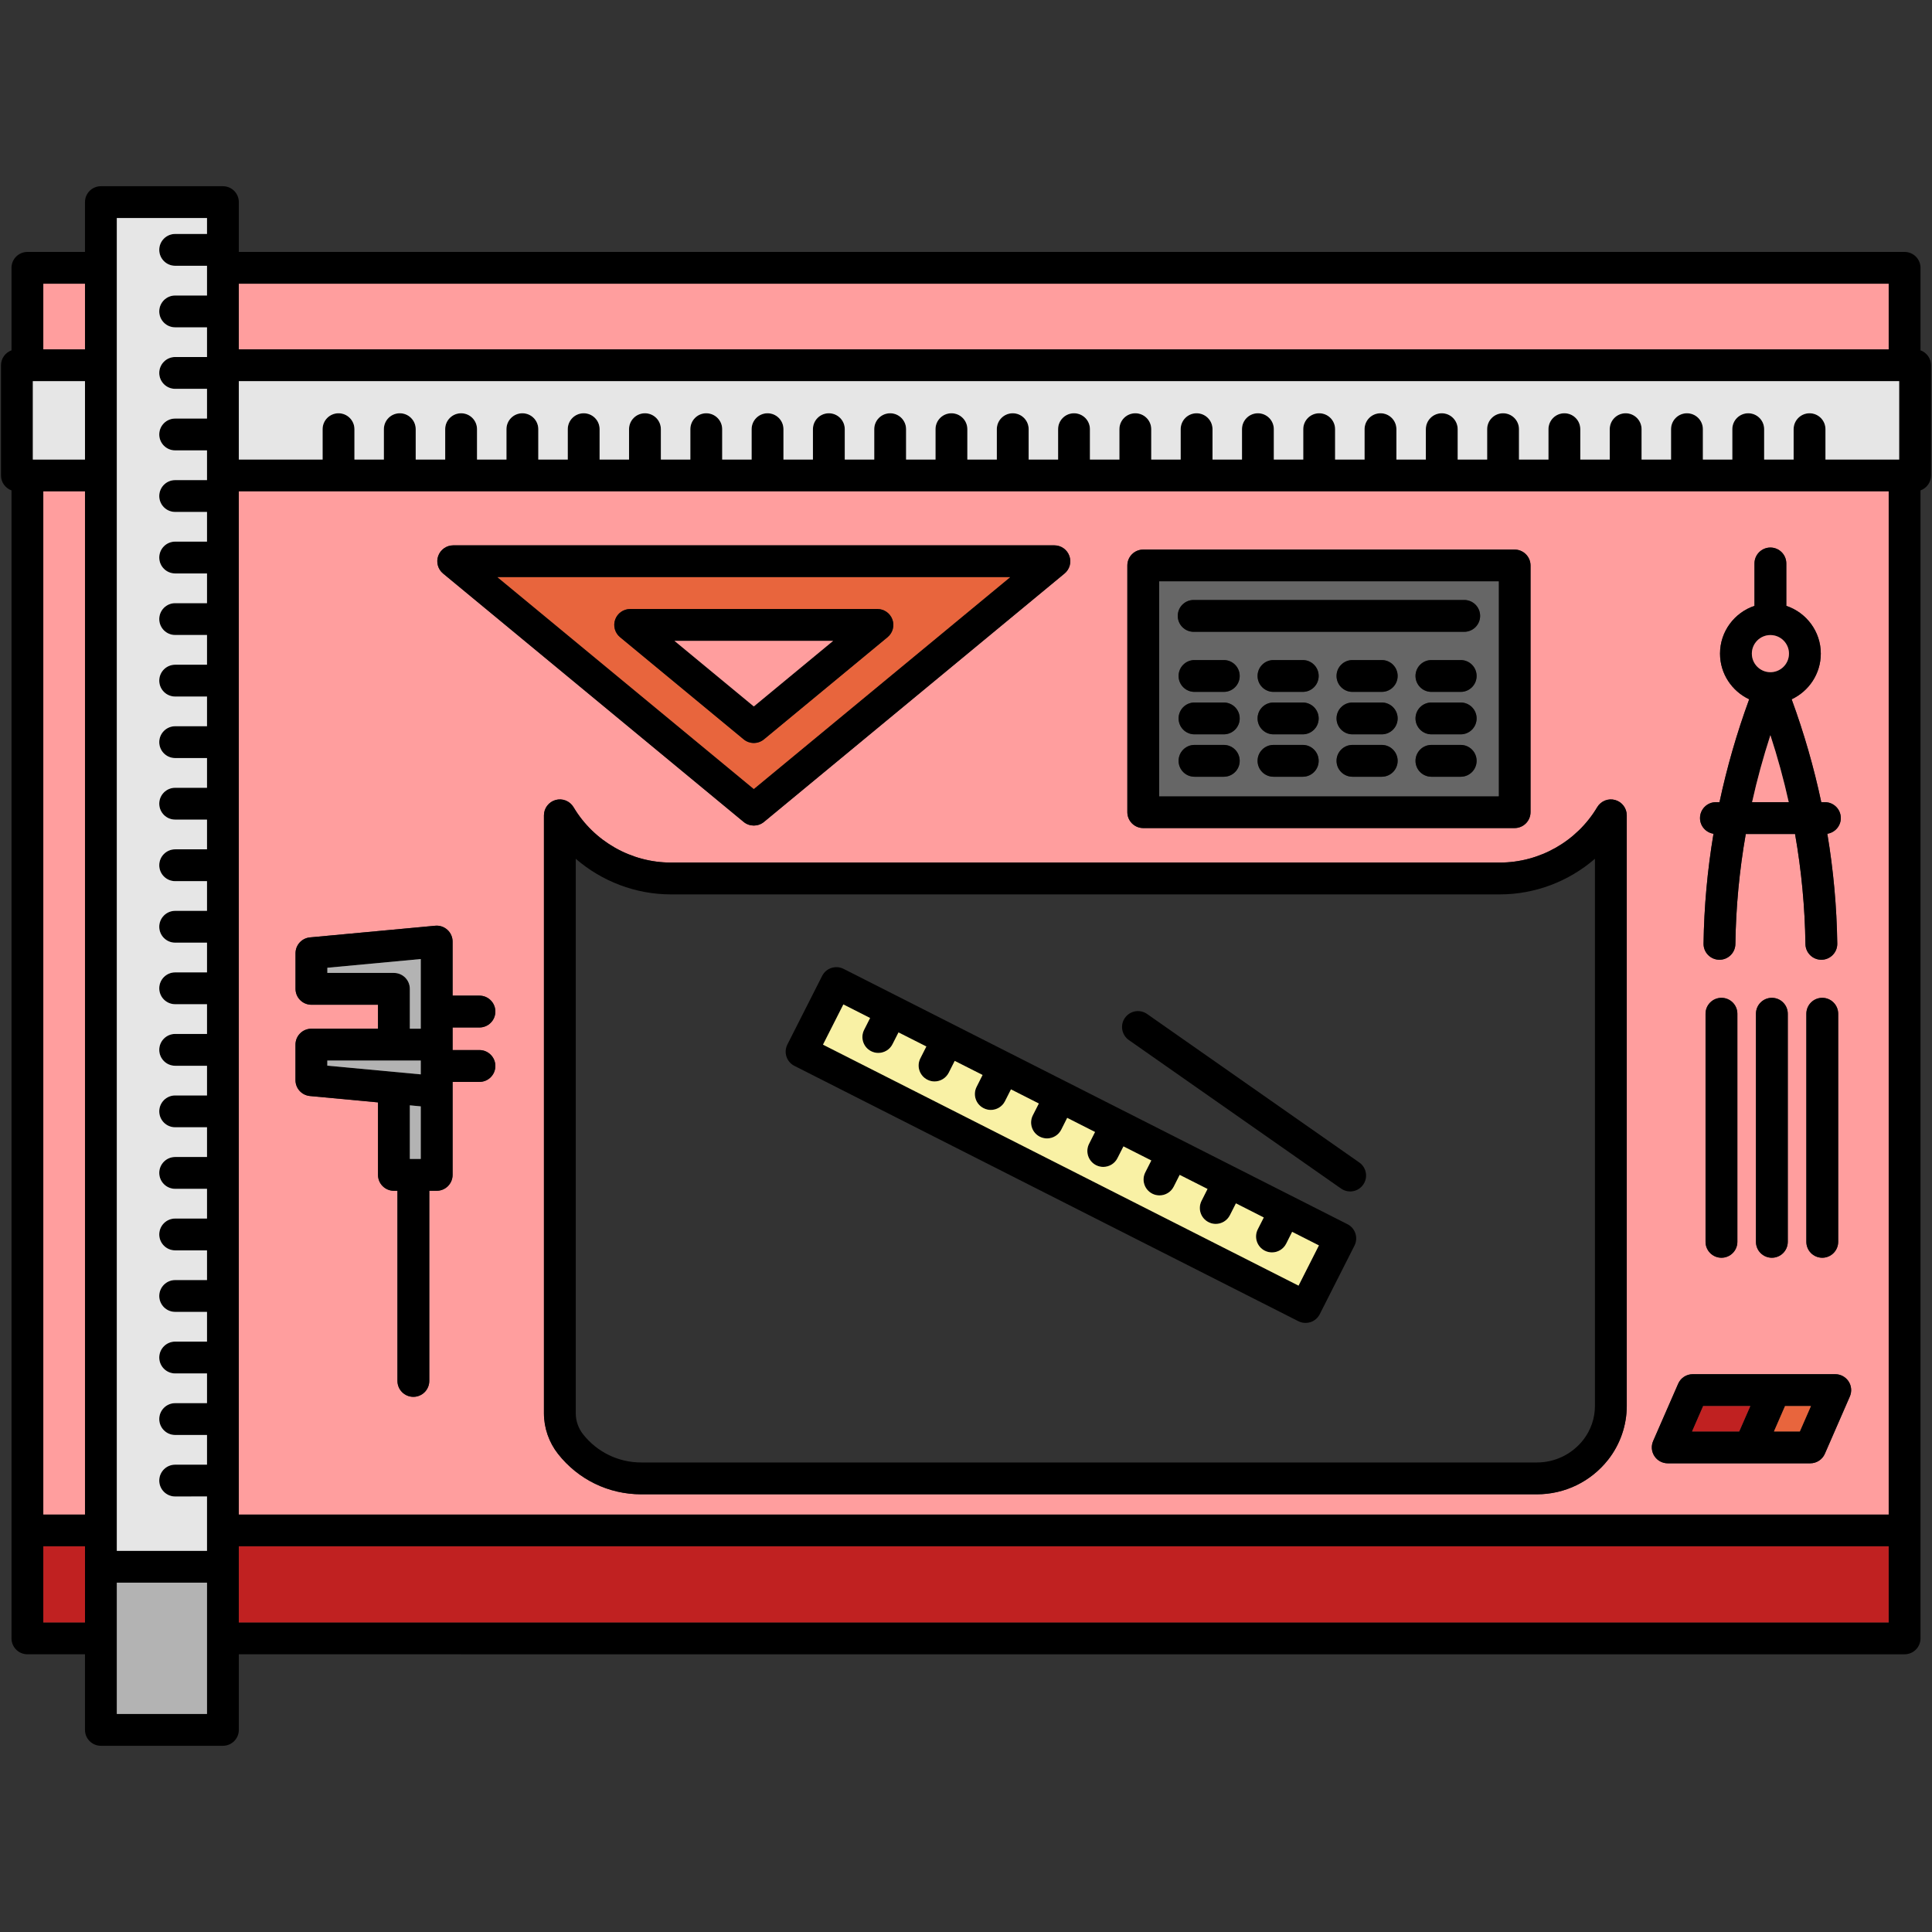
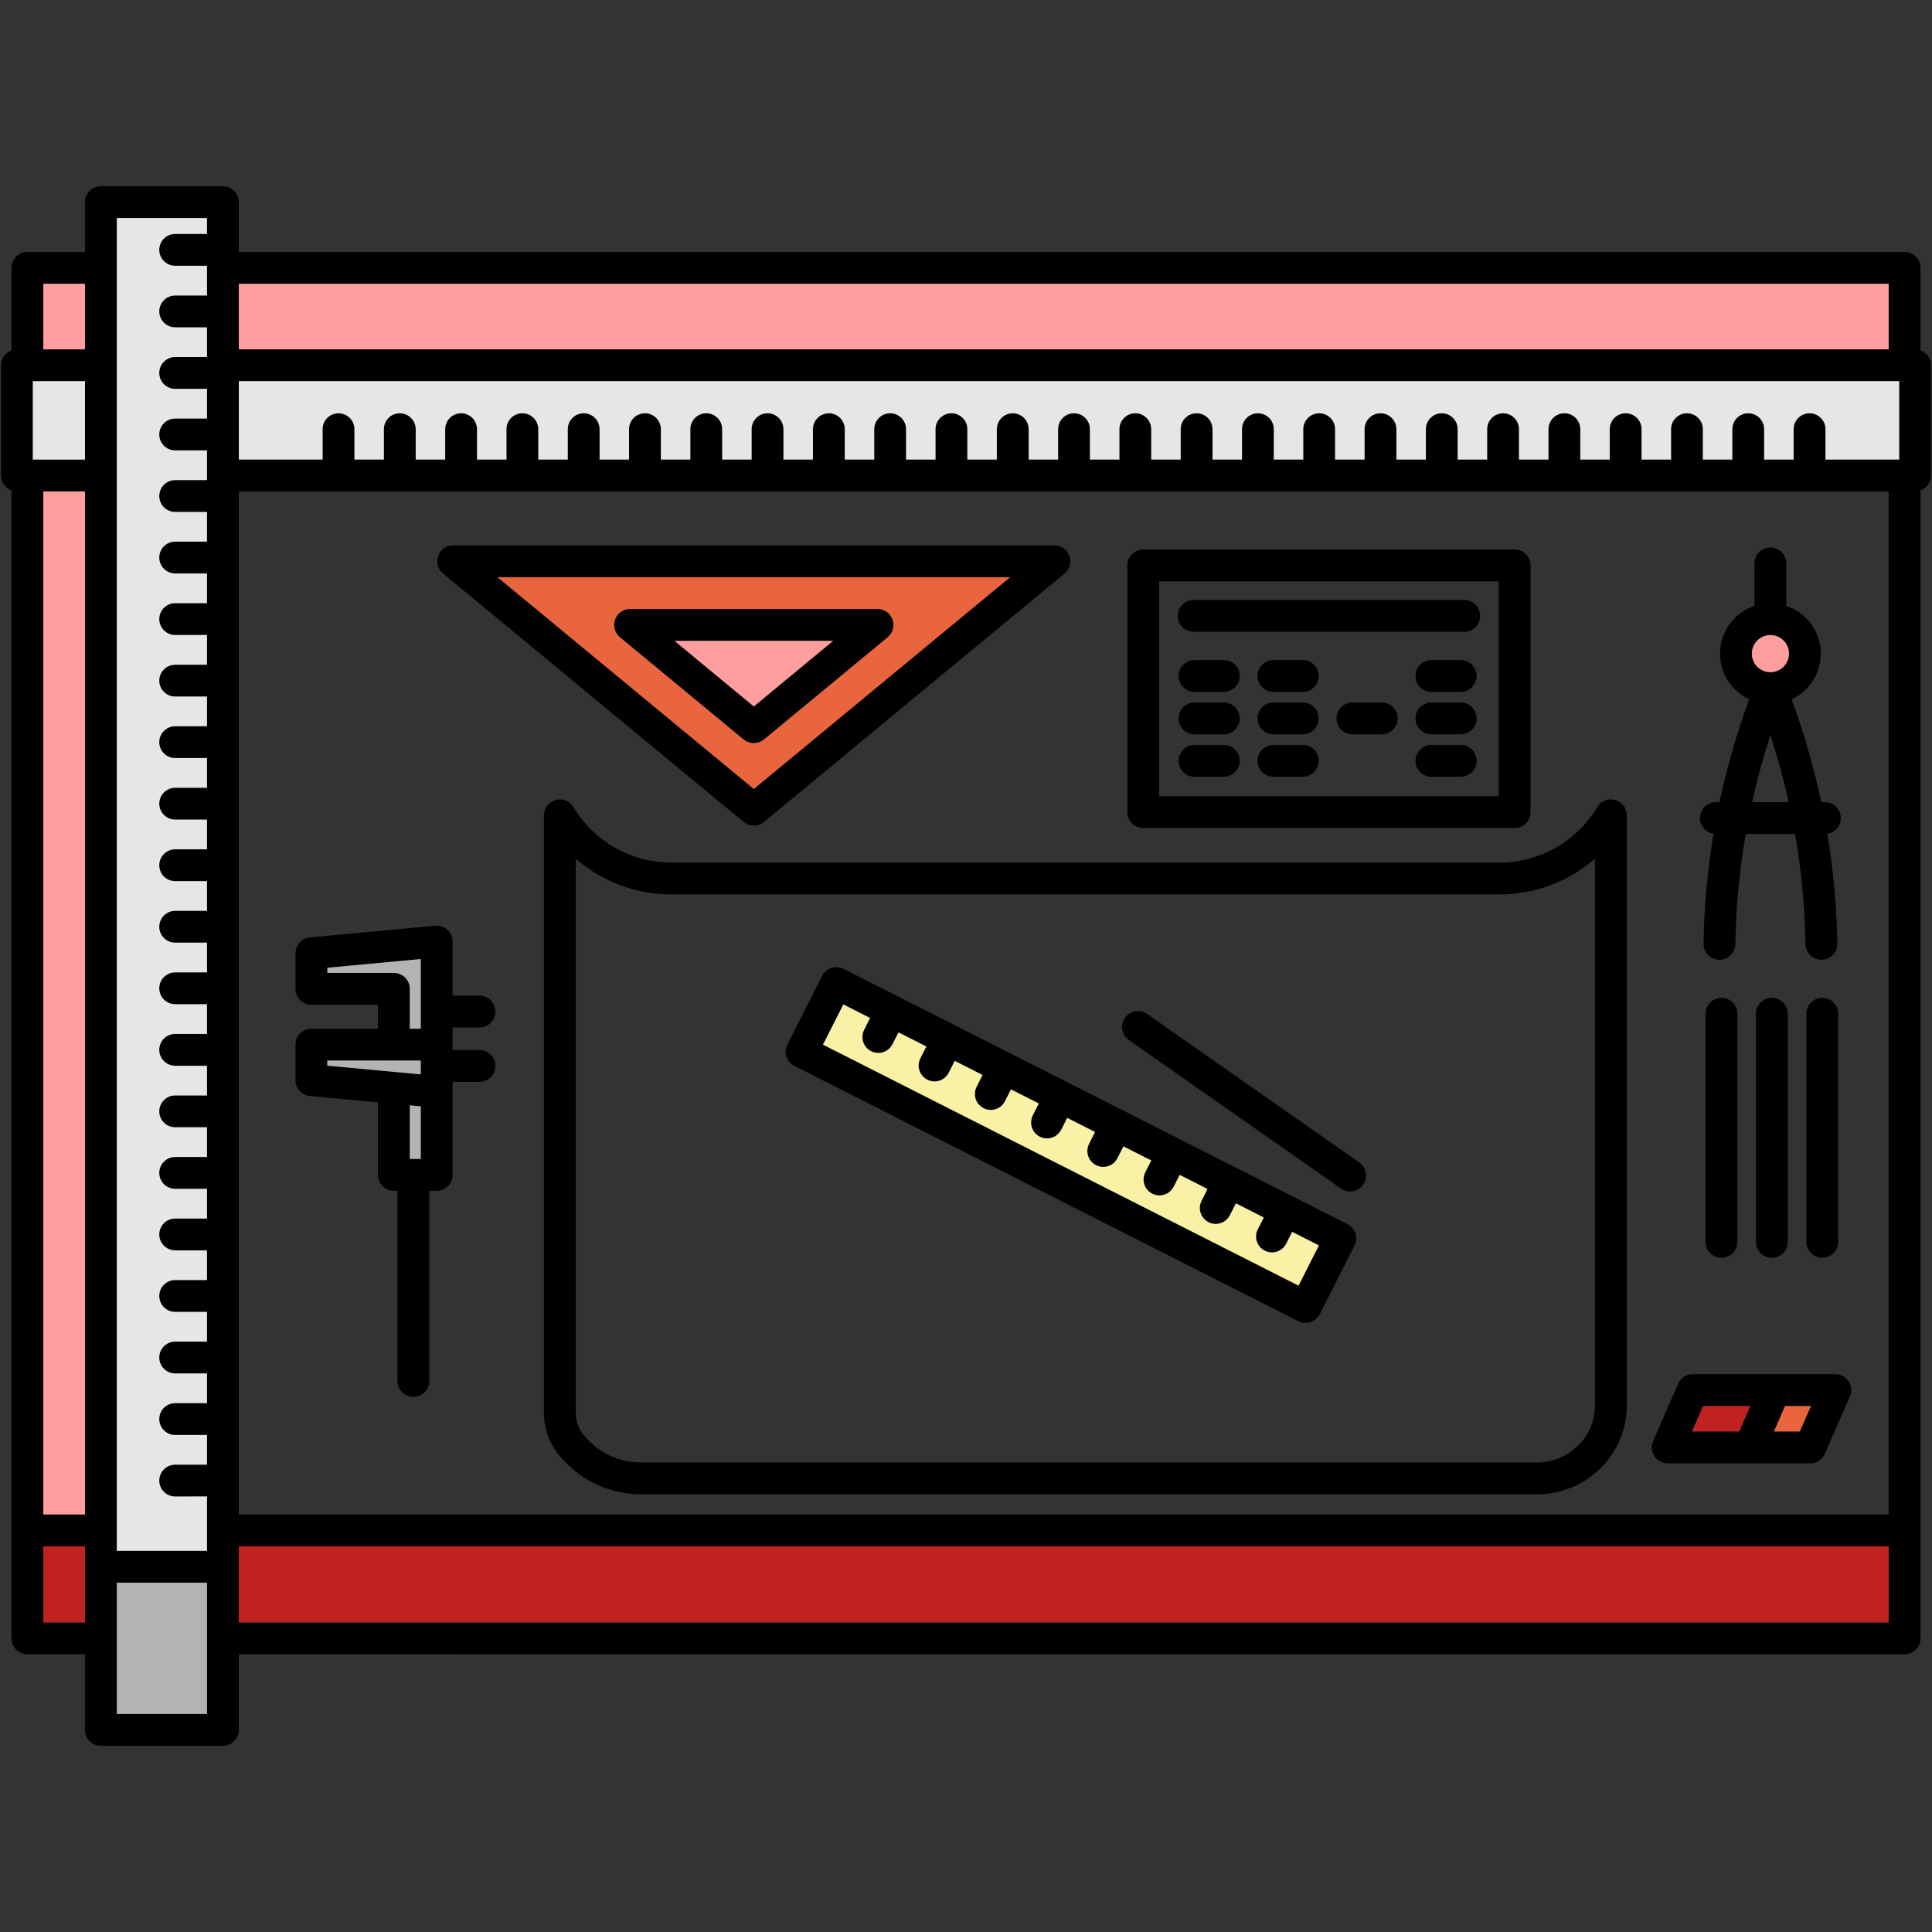
<svg xmlns="http://www.w3.org/2000/svg" version="1.1" id="Capa_1" viewBox="0 0 485.61 485.61" xml:space="preserve" width="16" height="16" fill="#000000">
  <rect x="0" y="0" width="485.61" height="485.61" fill="#333333" stroke="none" />
  <g id="SVGRepo_bgCarrier" stroke-width="0" />
  <g id="SVGRepo_tracerCarrier" stroke-linecap="round" stroke-linejoin="round" />
  <g id="SVGRepo_iconCarrier">
    <g>
      <g id="XMLID_3_">
        <g>
          <path d="M485.36,91.805v27.71c0,1.73-1.1,3.19-2.64,3.75v288.54c0,2.21-1.79,4-4,4H60.03v19c0,2.21-1.79,4-4,4H25.36 c-2.21,0-4-1.79-4-4v-19H6.89c-2.21,0-4-1.79-4-4v-288.54c-1.53-0.56-2.64-2.02-2.64-3.75v-27.71c0-1.73,1.11-3.19,2.64-3.75 v-20.73c0-2.21,1.79-4,4-4h14.47v-12.52c0-2.21,1.79-4,4-4h30.67c2.21,0,4,1.79,4,4v12.52h418.69c2.21,0,4,1.79,4,4v20.73 C484.26,88.615,485.36,90.075,485.36,91.805z M477.36,115.515v-19.71H60.03v19.71H81.1v-7.64c0-2.21,1.79-4,4-4c2.2,0,4,1.79,4,4 v7.64h7.4v-7.64c0-2.21,1.79-4,4-4s4,1.79,4,4v7.64h7.41v-7.64c0-2.21,1.79-4,4-4c2.21,0,4,1.79,4,4v7.64h7.4v-7.64 c0-2.21,1.79-4,4-4c2.21,0,4,1.79,4,4v7.64h7.41v-7.64c0-2.21,1.79-4,4-4c2.21,0,4,1.79,4,4v7.64h7.4v-7.64c0-2.21,1.79-4,4-4 c2.21,0,4,1.79,4,4v7.64h7.41v-7.64c0-2.21,1.79-4,4-4c2.21,0,4,1.79,4,4v7.64h7.4v-7.64c0-2.21,1.8-4,4-4c2.21,0,4,1.79,4,4 v7.64h7.41v-7.64c0-2.21,1.79-4,4-4c2.21,0,4,1.79,4,4v7.64h7.41v-7.64c0-2.21,1.79-4,4-4c2.2,0,4,1.79,4,4v7.64h7.4v-7.64 c0-2.21,1.79-4,4-4c2.21,0,4,1.79,4,4v7.64h7.41v-7.64c0-2.21,1.79-4,4-4s4,1.79,4,4v7.64h7.4v-7.64c0-2.21,1.79-4,4-4 c2.21,0,4,1.79,4,4v7.64h7.41v-7.64c0-2.21,1.79-4,4-4s4,1.79,4,4v7.64h7.4v-7.64c0-2.21,1.79-4,4-4c2.21,0,4,1.79,4,4v7.64h7.41 v-7.64c0-2.21,1.79-4,4-4c2.21,0,4,1.79,4,4v7.64h7.4v-7.64c0-2.21,1.8-4,4-4c2.21,0,4,1.79,4,4v7.64h7.41v-7.64 c0-2.21,1.79-4,4-4c2.21,0,4,1.79,4,4v7.64h7.4v-7.64c0-2.21,1.8-4,4-4c2.21,0,4,1.79,4,4v7.64h7.41v-7.64c0-2.21,1.79-4,4-4 c2.21,0,4,1.79,4,4v7.64h7.41v-7.64c0-2.21,1.79-4,4-4c2.21,0,4,1.79,4,4v7.64h7.4v-7.64c0-2.21,1.79-4,4-4c2.21,0,4,1.79,4,4 v7.64h7.41v-7.64c0-2.21,1.79-4,4-4c2.21,0,4,1.79,4,4v7.64h7.4v-7.64c0-2.21,1.79-4,4-4c2.21,0,4,1.79,4,4v7.64h7.41v-7.64 c0-2.21,1.79-4,4-4c2.21,0,4,1.79,4,4v7.64H477.36z M474.72,407.805v-19.14H60.03v19.14H474.72z M474.72,380.665v-257.15H60.03 v257.15H474.72z M474.72,87.805v-16.48H60.03v16.48H474.72z M52.03,430.805v-33H29.36v33H52.03z M52.03,389.805v-13.67h-8 c-2.21,0-4-1.79-4-4c0-2.21,1.79-4,4-4h8v-7.46h-8c-2.21,0-4-1.79-4-4c0-2.21,1.79-4,4-4h8v-7.47h-8c-2.21,0-4-1.79-4-4 c0-2.21,1.79-4,4-4h8v-7.47h-8c-2.21,0-4-1.79-4-4c0-2.2,1.79-4,4-4h8v-7.46h-8c-2.21,0-4-1.79-4-4s1.79-4,4-4h8v-7.47h-8 c-2.21,0-4-1.79-4-4c0-2.21,1.79-4,4-4h8v-7.47h-8c-2.21,0-4-1.79-4-4c0-2.21,1.79-4,4-4h8v-7.46h-8c-2.21,0-4-1.79-4-4 s1.79-4,4-4h8v-7.47h-8c-2.21,0-4-1.79-4-4c0-2.21,1.79-4,4-4h8v-7.47h-8c-2.21,0-4-1.79-4-4c0-2.2,1.79-4,4-4h8v-7.46h-8 c-2.21,0-4-1.79-4-4c0-2.21,1.79-4,4-4h8v-7.47h-8c-2.21,0-4-1.79-4-4c0-2.21,1.79-4,4-4h8v-7.47h-8c-2.21,0-4-1.79-4-4 c0-2.2,1.79-4,4-4h8v-7.46h-8c-2.21,0-4-1.79-4-4c0-2.21,1.79-4,4-4h8v-7.47h-8c-2.21,0-4-1.79-4-4c0-2.21,1.79-4,4-4h8v-7.47h-8 c-2.21,0-4-1.79-4-4c0-2.21,1.79-4,4-4h8v-7.46h-8c-2.21,0-4-1.79-4-4c0-2.21,1.79-4,4-4h8v-7.47h-8c-2.21,0-4-1.79-4-4 s1.79-4,4-4h8v-7.47h-8c-2.21,0-4-1.79-4-4c0-2.2,1.79-4,4-4h8v-7.46h-8c-2.21,0-4-1.79-4-4s1.79-4,4-4h8v-7.47h-8 c-2.21,0-4-1.79-4-4s1.79-4,4-4h8v-4H29.36v335H52.03z M21.36,407.805v-19.14H10.89v19.14H21.36z M21.36,380.665v-257.15H10.89 v257.15H21.36z M21.36,115.515v-19.71H8.25v19.71H21.36z M21.36,87.805v-16.48H10.89v16.48H21.36z" />
          <path style="fill:#E6E6E6;" d="M477.36,95.805v19.71h-18.53v-7.64c0-2.21-1.79-4-4-4c-2.21,0-4,1.79-4,4v7.64h-7.41v-7.64 c0-2.21-1.79-4-4-4c-2.21,0-4,1.79-4,4v7.64h-7.4v-7.64c0-2.21-1.79-4-4-4c-2.21,0-4,1.79-4,4v7.64h-7.41v-7.64 c0-2.21-1.79-4-4-4c-2.21,0-4,1.79-4,4v7.64h-7.4v-7.64c0-2.21-1.79-4-4-4c-2.21,0-4,1.79-4,4v7.64h-7.41v-7.64 c0-2.21-1.79-4-4-4c-2.21,0-4,1.79-4,4v7.64h-7.41v-7.64c0-2.21-1.79-4-4-4c-2.2,0-4,1.79-4,4v7.64h-7.4v-7.64c0-2.21-1.79-4-4-4 c-2.21,0-4,1.79-4,4v7.64h-7.41v-7.64c0-2.21-1.79-4-4-4c-2.2,0-4,1.79-4,4v7.64h-7.4v-7.64c0-2.21-1.79-4-4-4 c-2.21,0-4,1.79-4,4v7.64h-7.41v-7.64c0-2.21-1.79-4-4-4c-2.21,0-4,1.79-4,4v7.64h-7.4v-7.64c0-2.21-1.79-4-4-4s-4,1.79-4,4v7.64 h-7.41v-7.64c0-2.21-1.79-4-4-4c-2.21,0-4,1.79-4,4v7.64h-7.4v-7.64c0-2.21-1.79-4-4-4s-4,1.79-4,4v7.64h-7.41v-7.64 c0-2.21-1.79-4-4-4c-2.21,0-4,1.79-4,4v7.64h-7.4v-7.64c0-2.21-1.8-4-4-4c-2.21,0-4,1.79-4,4v7.64h-7.41v-7.64c0-2.21-1.79-4-4-4 c-2.21,0-4,1.79-4,4v7.64h-7.41v-7.64c0-2.21-1.79-4-4-4c-2.2,0-4,1.79-4,4v7.64h-7.4v-7.64c0-2.21-1.79-4-4-4 c-2.21,0-4,1.79-4,4v7.64h-7.41v-7.64c0-2.21-1.79-4-4-4c-2.21,0-4,1.79-4,4v7.64h-7.4v-7.64c0-2.21-1.79-4-4-4 c-2.21,0-4,1.79-4,4v7.64h-7.41v-7.64c0-2.21-1.79-4-4-4c-2.21,0-4,1.79-4,4v7.64h-7.4v-7.64c0-2.21-1.79-4-4-4 c-2.21,0-4,1.79-4,4v7.64h-7.41v-7.64c0-2.21-1.79-4-4-4s-4,1.79-4,4v7.64h-7.4v-7.64c0-2.21-1.8-4-4-4c-2.21,0-4,1.79-4,4v7.64 H60.03v-19.71H477.36z" />
          <rect x="60.03" y="388.665" style="fill:#c02121;" width="414.69" height="19.14" />
-           <path style="fill:#ff9e9e;" d="M474.72,123.515v257.15H60.03v-257.15H474.72z M464.96,351.005c0.54-1.24,0.42-2.66-0.32-3.79 c-0.74-1.13-2-1.81-3.35-1.81h-35.82c-1.59,0-3.03,0.94-3.66,2.4l-6.29,14.4c-0.54,1.24-0.42,2.66,0.32,3.79s2,1.81,3.35,1.81 h35.82c1.59,0,3.03-0.94,3.67-2.4L464.96,351.005z M462.03,312.135v-57.33c0-2.21-1.8-4-4-4c-2.21,0-4,1.79-4,4v57.33 c0,2.21,1.79,4,4,4C460.23,316.135,462.03,314.345,462.03,312.135z M459.3,209.565c1.92-0.3,3.39-1.94,3.39-3.94 c0-2.21-1.79-4-4-4h-0.91c-1.85-8.71-4.33-17.34-7.45-25.86c4.32-2.02,7.33-6.4,7.33-11.48c0-5.58-3.64-10.32-8.67-12v-10.66 c0-2.21-1.79-4-4-4c-2.2,0-4,1.79-4,4v10.66c-5.02,1.68-8.66,6.42-8.66,12c0,5.08,3.01,9.46,7.33,11.48 c-3.12,8.52-5.6,17.15-7.46,25.86h-0.9c-2.21,0-4,1.79-4,4c0,2,1.47,3.64,3.39,3.94c-1.53,9.15-2.37,18.37-2.5,27.62 c-0.03,2.21,1.74,4.02,3.95,4.05c0.02,0,0.04,0,0.05,0c2.19,0,3.97-1.76,4-3.95c0.13-9.25,1-18.49,2.61-27.66h12.39 c1.61,9.17,2.48,18.41,2.61,27.66c0.03,2.19,1.81,3.95,4,3.95c0.01,0,0.03,0,0.05,0c2.21-0.03,3.98-1.84,3.95-4.05 C461.67,227.935,460.83,218.715,459.3,209.565z M449.36,312.135v-57.33c0-2.21-1.79-4-4-4c-2.21,0-4,1.79-4,4v57.33 c0,2.21,1.79,4,4,4C447.57,316.135,449.36,314.345,449.36,312.135z M436.69,312.135v-57.33c0-2.21-1.79-4-4-4s-4,1.79-4,4v57.33 c0,2.21,1.79,4,4,4S436.69,314.345,436.69,312.135z M408.89,353.385v-148.45c0-1.8-1.2-3.38-2.94-3.86 c-1.73-0.48-3.57,0.27-4.49,1.81c-5.11,8.59-14.48,13.92-24.47,13.92H168.62c-9.98,0-19.36-5.33-24.46-13.92 c-0.92-1.54-2.76-2.29-4.5-1.81c-1.73,0.48-2.94,2.06-2.94,3.86v150.3c0,3.68,1.26,7.3,3.53,10.19 c5.09,6.47,12.72,10.17,20.94,10.17h225.09c7.04,0,13.58-3.17,17.94-8.71C407.23,363.055,408.89,358.255,408.89,353.385z M384.7,204.135v-62c0-2.21-1.8-4-4-4h-93.34c-2.21,0-4,1.79-4,4v62c0,2.21,1.79,4,4,4h93.34 C382.9,208.135,384.7,206.345,384.7,204.135z M267.57,144.155c1.3-1.07,1.79-2.85,1.21-4.43c-0.57-1.59-2.07-2.65-3.76-2.65 h-151.1c-1.69,0-3.19,1.06-3.77,2.65c-0.57,1.58-0.08,3.36,1.22,4.43l75.55,62.44c0.74,0.61,1.65,0.91,2.55,0.91 s1.81-0.3,2.55-0.91L267.57,144.155z M124.51,254.255c0-2.21-1.79-4-4-4h-6.75v-13.59c0-1.12-0.47-2.2-1.3-2.95 c-0.84-0.76-1.94-1.14-3.07-1.03l-31.48,2.93c-2.06,0.19-3.63,1.92-3.63,3.98v8.95c0,2.21,1.79,4,4,4h16.73v6.02H78.27 c-2.21,0-4,1.79-4,4v8.94c0,2.07,1.58,3.79,3.63,3.98l17.11,1.6v18.22c0,2.21,1.79,4,4,4h0.89v47.79c0,2.21,1.79,4,4,4 s4-1.79,4-4v-47.79h1.86c2.21,0,4-1.79,4-4v-23.37h6.75c2.21,0,4-1.79,4-4c0-2.2-1.79-4-4-4h-6.75v-5.68h6.75 C122.72,258.255,124.51,256.465,124.51,254.255z" />
          <rect x="60.03" y="71.325" style="fill:#ff9e9e;" width="414.69" height="16.48" />
          <path d="M464.64,347.215c0.74,1.13,0.86,2.55,0.32,3.79l-6.28,14.4c-0.64,1.46-2.08,2.4-3.67,2.4h-35.82 c-1.35,0-2.61-0.68-3.35-1.81s-0.86-2.55-0.32-3.79l6.29-14.4c0.63-1.46,2.07-2.4,3.66-2.4h35.82 C462.64,345.405,463.9,346.085,464.64,347.215z M452.39,359.805l2.8-6.4h-6.52l-2.79,6.4H452.39z M437.15,359.805l2.8-6.4h-11.86 l-2.79,6.4H437.15z" />
          <path d="M462.03,254.805v57.33c0,2.21-1.8,4-4,4c-2.21,0-4-1.79-4-4v-57.33c0-2.21,1.79-4,4-4 C460.23,250.805,462.03,252.595,462.03,254.805z" />
          <path d="M462.69,205.625c0,2-1.47,3.64-3.39,3.94c1.53,9.15,2.37,18.37,2.5,27.62c0.03,2.21-1.74,4.02-3.95,4.05 c-0.02,0-0.04,0-0.05,0c-2.19,0-3.97-1.76-4-3.95c-0.13-9.25-1-18.49-2.61-27.66H438.8c-1.61,9.17-2.48,18.41-2.61,27.66 c-0.03,2.19-1.81,3.95-4,3.95c-0.01,0-0.03,0-0.05,0c-2.21-0.03-3.98-1.84-3.95-4.05c0.13-9.25,0.97-18.47,2.5-27.62 c-1.92-0.3-3.39-1.94-3.39-3.94c0-2.21,1.79-4,4-4h0.9c1.86-8.71,4.34-17.34,7.46-25.86c-4.32-2.02-7.33-6.4-7.33-11.48 c0-5.58,3.64-10.32,8.66-12v-10.66c0-2.21,1.8-4,4-4c2.21,0,4,1.79,4,4v10.66c5.03,1.68,8.67,6.42,8.67,12 c0,5.08-3.01,9.46-7.33,11.48c3.12,8.52,5.6,17.15,7.45,25.86h0.91C460.9,201.625,462.69,203.415,462.69,205.625z M440.39,201.625h9.21c-1.25-5.65-2.79-11.26-4.61-16.84C443.18,190.365,441.64,195.975,440.39,201.625z M449.66,164.285 c0-2.57-2.09-4.66-4.67-4.66c-2.57,0-4.66,2.09-4.66,4.66c0,2.58,2.09,4.67,4.66,4.67 C447.57,168.955,449.66,166.865,449.66,164.285z" />
          <polygon style="fill:#E8653D;" points="455.19,353.405 452.39,359.805 445.88,359.805 448.67,353.405 " />
-           <path style="fill:#ff9e9e;" d="M449.6,201.625h-9.21c1.25-5.65,2.79-11.26,4.6-16.84 C446.81,190.365,448.35,195.975,449.6,201.625z" />
          <path d="M449.36,254.805v57.33c0,2.21-1.79,4-4,4c-2.21,0-4-1.79-4-4v-57.33c0-2.21,1.79-4,4-4 C447.57,250.805,449.36,252.595,449.36,254.805z" />
          <path style="fill:#ff9e9e;" d="M444.99,159.625c2.58,0,4.67,2.09,4.67,4.66c0,2.58-2.09,4.67-4.67,4.67 c-2.57,0-4.66-2.09-4.66-4.67C440.33,161.715,442.42,159.625,444.99,159.625z" />
          <polygon style="fill:#c02121;" points="439.95,353.405 437.15,359.805 425.3,359.805 428.09,353.405 " />
          <path d="M436.69,254.805v57.33c0,2.21-1.79,4-4,4s-4-1.79-4-4v-57.33c0-2.21,1.79-4,4-4S436.69,252.595,436.69,254.805z" />
          <path d="M408.89,204.935v148.45c0,4.87-1.66,9.67-4.67,13.5c-4.36,5.54-10.9,8.71-17.94,8.71H161.19 c-8.22,0-15.85-3.7-20.94-10.17c-2.27-2.89-3.53-6.51-3.53-10.19v-150.3c0-1.8,1.21-3.38,2.94-3.86c1.74-0.48,3.58,0.27,4.5,1.81 c5.1,8.59,14.48,13.92,24.46,13.92h208.37c9.99,0,19.36-5.33,24.47-13.92c0.92-1.54,2.76-2.29,4.49-1.81 C407.69,201.555,408.89,203.135,408.89,204.935z M400.89,353.385v-137.53c-6.55,5.67-15.03,8.95-23.9,8.95H168.62 c-8.86,0-17.35-3.28-23.9-8.95v139.38c0,1.9,0.65,3.76,1.82,5.25c3.56,4.52,8.9,7.11,14.65,7.11h225.09 c4.57,0,8.82-2.06,11.65-5.65C399.84,359.515,400.89,356.475,400.89,353.385z" />
          <path d="M384.7,142.135v62c0,2.21-1.8,4-4,4h-93.34c-2.21,0-4-1.79-4-4v-62c0-2.21,1.79-4,4-4h93.34 C382.9,138.135,384.7,139.925,384.7,142.135z M376.7,200.135v-54h-85.34v54H376.7z" />
-           <path style="fill:#666666;" d="M376.7,146.135v54h-85.34v-54H376.7z M372.03,154.805c0-2.21-1.79-4-4-4h-68c-2.21,0-4,1.79-4,4 c0,2.21,1.79,4,4,4h68C370.24,158.805,372.03,157.015,372.03,154.805z M371.15,169.905c0-2.21-1.79-4-4-4h-7.36 c-2.21,0-4,1.79-4,4c0,2.21,1.79,4,4,4h7.36C369.36,173.905,371.15,172.115,371.15,169.905z M371.15,180.575c0-2.21-1.79-4-4-4 h-7.36c-2.21,0-4,1.79-4,4c0,2.21,1.79,4,4,4h7.36C369.36,184.575,371.15,182.785,371.15,180.575z M371.15,191.235 c0-2.2-1.79-4-4-4h-7.36c-2.21,0-4,1.8-4,4c0,2.21,1.79,4,4,4h7.36C369.36,195.235,371.15,193.445,371.15,191.235z M351.3,169.905c0-2.21-1.79-4-4-4h-7.36c-2.21,0-4,1.79-4,4c0,2.21,1.79,4,4,4h7.36C349.51,173.905,351.3,172.115,351.3,169.905 z M351.3,180.575c0-2.21-1.79-4-4-4h-7.36c-2.21,0-4,1.79-4,4c0,2.21,1.79,4,4,4h7.36 C349.51,184.575,351.3,182.785,351.3,180.575z M351.3,191.235c0-2.2-1.79-4-4-4h-7.36c-2.21,0-4,1.8-4,4c0,2.21,1.79,4,4,4h7.36 C349.51,195.235,351.3,193.445,351.3,191.235z M331.45,169.905c0-2.21-1.79-4-4-4h-7.36c-2.21,0-4,1.79-4,4c0,2.21,1.79,4,4,4 h7.36C329.66,173.905,331.45,172.115,331.45,169.905z M331.45,180.575c0-2.21-1.79-4-4-4h-7.36c-2.21,0-4,1.79-4,4 c0,2.21,1.79,4,4,4h7.36C329.66,184.575,331.45,182.785,331.45,180.575z M331.45,191.235c0-2.2-1.79-4-4-4h-7.36 c-2.21,0-4,1.8-4,4c0,2.21,1.79,4,4,4h7.36C329.66,195.235,331.45,193.445,331.45,191.235z M311.6,169.905c0-2.21-1.79-4-4-4 h-7.36c-2.21,0-4,1.79-4,4c0,2.21,1.79,4,4,4h7.36C309.81,173.905,311.6,172.115,311.6,169.905z M311.6,180.575 c0-2.21-1.79-4-4-4h-7.36c-2.21,0-4,1.79-4,4c0,2.21,1.79,4,4,4h7.36C309.81,184.575,311.6,182.785,311.6,180.575z M311.6,191.235c0-2.2-1.79-4-4-4h-7.36c-2.21,0-4,1.8-4,4c0,2.21,1.79,4,4,4h7.36C309.81,195.235,311.6,193.445,311.6,191.235z" />
          <path d="M368.03,150.805c2.21,0,4,1.79,4,4c0,2.21-1.79,4-4,4h-68c-2.21,0-4-1.79-4-4c0-2.21,1.79-4,4-4H368.03z" />
          <path d="M367.15,165.905c2.21,0,4,1.79,4,4c0,2.21-1.79,4-4,4h-7.36c-2.21,0-4-1.79-4-4c0-2.21,1.79-4,4-4H367.15z" />
          <path d="M367.15,176.575c2.21,0,4,1.79,4,4c0,2.21-1.79,4-4,4h-7.36c-2.21,0-4-1.79-4-4c0-2.21,1.79-4,4-4H367.15z" />
          <path d="M367.15,187.235c2.21,0,4,1.8,4,4c0,2.21-1.79,4-4,4h-7.36c-2.21,0-4-1.79-4-4c0-2.2,1.79-4,4-4H367.15z" />
-           <path d="M347.3,165.905c2.21,0,4,1.79,4,4c0,2.21-1.79,4-4,4h-7.36c-2.21,0-4-1.79-4-4c0-2.21,1.79-4,4-4H347.3z" />
          <path d="M347.3,176.575c2.21,0,4,1.79,4,4c0,2.21-1.79,4-4,4h-7.36c-2.21,0-4-1.79-4-4c0-2.21,1.79-4,4-4H347.3z" />
-           <path d="M347.3,187.235c2.21,0,4,1.8,4,4c0,2.21-1.79,4-4,4h-7.36c-2.21,0-4-1.79-4-4c0-2.2,1.79-4,4-4H347.3z" />
          <path d="M341.66,292.195c1.81,1.27,2.25,3.76,0.98,5.57c-0.78,1.11-2.02,1.71-3.28,1.71c-0.79,0-1.59-0.24-2.29-0.73 l-53.34-37.33c-1.8-1.27-2.25-3.76-0.98-5.57s3.76-2.25,5.57-0.98L341.66,292.195z" />
          <path d="M338.69,307.705c1.97,1,2.76,3.41,1.76,5.38l-8.73,17.24c-0.48,0.95-1.32,1.67-2.33,2c-0.4,0.13-0.82,0.19-1.24,0.19 c-0.63,0-1.25-0.14-1.81-0.43l-126.67-64.18c-1.97-1-2.76-3.4-1.76-5.37l8.74-17.25c0.48-0.95,1.31-1.66,2.32-1.99 s2.11-0.25,3.06,0.23L338.69,307.705z M326.39,323.145l5.12-10.11l-6.73-3.41l-1.5,2.98c-0.71,1.39-2.11,2.19-3.57,2.19 c-0.61,0-1.23-0.14-1.81-0.43c-1.97-1-2.76-3.41-1.76-5.38l1.51-2.97l-7-3.55l-1.51,2.97c-0.7,1.39-2.11,2.2-3.57,2.2 c-0.61,0-1.22-0.14-1.8-0.44c-1.97-0.99-2.76-3.4-1.76-5.37l1.5-2.98l-7-3.54l-1.5,2.97c-0.71,1.39-2.11,2.19-3.57,2.19 c-0.61,0-1.23-0.13-1.81-0.43c-1.97-1-2.76-3.4-1.76-5.37l1.51-2.98l-7-3.54l-1.51,2.97c-0.7,1.39-2.11,2.19-3.57,2.19 c-0.61,0-1.22-0.14-1.8-0.43c-1.97-1-2.76-3.41-1.76-5.38l1.5-2.97l-7-3.55l-1.5,2.98c-0.71,1.39-2.11,2.19-3.57,2.19 c-0.61,0-1.23-0.14-1.81-0.43c-1.97-1-2.76-3.41-1.76-5.38l1.51-2.97l-7-3.55l-1.51,2.98c-0.7,1.39-2.11,2.19-3.57,2.19 c-0.61,0-1.22-0.14-1.8-0.44c-1.97-0.99-2.76-3.4-1.76-5.37l1.5-2.98l-7-3.54l-1.5,2.97c-0.71,1.39-2.11,2.2-3.57,2.2 c-0.61,0-1.23-0.14-1.81-0.44c-1.97-1-2.76-3.4-1.76-5.37l1.51-2.98l-7-3.54l-1.51,2.97c-0.7,1.39-2.11,2.19-3.57,2.19 c-0.61,0-1.22-0.14-1.8-0.43c-1.97-1-2.76-3.4-1.76-5.38l1.5-2.97l-6.72-3.41l-5.12,10.11L326.39,323.145z" />
          <path style="fill:#F9F1A5;" d="M331.51,313.035l-5.12,10.11l-119.53-60.57l5.12-10.11l6.72,3.41l-1.5,2.97 c-1,1.98-0.21,4.38,1.76,5.38c0.58,0.29,1.19,0.43,1.8,0.43c1.46,0,2.87-0.8,3.57-2.19l1.51-2.97l7,3.54l-1.51,2.98 c-1,1.97-0.21,4.37,1.76,5.37c0.58,0.3,1.2,0.44,1.81,0.44c1.46,0,2.86-0.81,3.57-2.2l1.5-2.97l7,3.54l-1.5,2.98 c-1,1.97-0.21,4.38,1.76,5.37c0.58,0.3,1.19,0.44,1.8,0.44c1.46,0,2.87-0.8,3.57-2.19l1.51-2.98l7,3.55l-1.51,2.97 c-1,1.97-0.21,4.38,1.76,5.38c0.58,0.29,1.2,0.43,1.81,0.43c1.46,0,2.86-0.8,3.57-2.19l1.5-2.98l7,3.55l-1.5,2.97 c-1,1.97-0.21,4.38,1.76,5.38c0.58,0.29,1.19,0.43,1.8,0.43c1.46,0,2.87-0.8,3.57-2.19l1.51-2.97l7,3.54l-1.51,2.98 c-1,1.97-0.21,4.37,1.76,5.37c0.58,0.3,1.2,0.43,1.81,0.43c1.46,0,2.86-0.8,3.57-2.19l1.5-2.97l7,3.54l-1.5,2.98 c-1,1.97-0.21,4.38,1.76,5.37c0.58,0.3,1.19,0.44,1.8,0.44c1.46,0,2.87-0.81,3.57-2.2l1.51-2.97l7,3.55l-1.51,2.97 c-1,1.97-0.21,4.38,1.76,5.38c0.58,0.29,1.2,0.43,1.81,0.43c1.46,0,2.86-0.8,3.57-2.19l1.5-2.98L331.51,313.035z" />
          <path d="M327.45,165.905c2.21,0,4,1.79,4,4c0,2.21-1.79,4-4,4h-7.36c-2.21,0-4-1.79-4-4c0-2.21,1.79-4,4-4H327.45z" />
          <path d="M327.45,176.575c2.21,0,4,1.79,4,4c0,2.21-1.79,4-4,4h-7.36c-2.21,0-4-1.79-4-4c0-2.21,1.79-4,4-4H327.45z" />
          <path d="M327.45,187.235c2.21,0,4,1.8,4,4c0,2.21-1.79,4-4,4h-7.36c-2.21,0-4-1.79-4-4c0-2.2,1.79-4,4-4H327.45z" />
          <path d="M307.6,165.905c2.21,0,4,1.79,4,4c0,2.21-1.79,4-4,4h-7.36c-2.21,0-4-1.79-4-4c0-2.21,1.79-4,4-4H307.6z" />
          <path d="M307.6,176.575c2.21,0,4,1.79,4,4c0,2.21-1.79,4-4,4h-7.36c-2.21,0-4-1.79-4-4c0-2.21,1.79-4,4-4H307.6z" />
          <path d="M307.6,187.235c2.21,0,4,1.8,4,4c0,2.21-1.79,4-4,4h-7.36c-2.21,0-4-1.79-4-4c0-2.2,1.79-4,4-4H307.6z" />
          <path d="M268.78,139.725c0.58,1.58,0.09,3.36-1.21,4.43l-75.55,62.44c-0.74,0.61-1.65,0.91-2.55,0.91s-1.81-0.3-2.55-0.91 l-75.55-62.44c-1.3-1.07-1.79-2.85-1.22-4.43c0.58-1.59,2.08-2.65,3.77-2.65h151.1C266.71,137.075,268.21,138.135,268.78,139.725 z M189.47,198.315l64.43-53.24H125.04L189.47,198.315z" />
          <path style="fill:#E8653D;" d="M253.9,145.075l-64.43,53.24l-64.43-53.24H253.9z M223.09,160.155c1.3-1.07,1.79-2.85,1.22-4.43 c-0.58-1.59-2.08-2.65-3.77-2.65H158.4c-1.69,0-3.2,1.06-3.77,2.65c-0.57,1.58-0.08,3.36,1.22,4.43l31.07,25.68 c0.74,0.61,1.65,0.92,2.55,0.92s1.81-0.31,2.55-0.92L223.09,160.155z" />
          <path d="M224.31,155.725c0.57,1.58,0.08,3.36-1.22,4.43l-31.07,25.68c-0.74,0.61-1.65,0.92-2.55,0.92s-1.81-0.31-2.55-0.92 l-31.07-25.68c-1.3-1.07-1.79-2.85-1.22-4.43c0.57-1.59,2.08-2.65,3.77-2.65h62.14C222.23,153.075,223.73,154.135,224.31,155.725 z M189.47,177.565l19.95-16.49h-39.9L189.47,177.565z" />
          <polygon style="fill:#ff9e9e;" points="209.42,161.075 189.47,177.565 169.52,161.075 " />
          <path d="M120.51,250.255c2.21,0,4,1.79,4,4c0,2.21-1.79,4-4,4h-6.75v5.68h6.75c2.21,0,4,1.8,4,4c0,2.21-1.79,4-4,4h-6.75v23.37 c0,2.21-1.79,4-4,4h-1.86v47.79c0,2.21-1.79,4-4,4s-4-1.79-4-4v-47.79h-0.89c-2.21,0-4-1.79-4-4v-18.22l-17.11-1.6 c-2.05-0.19-3.63-1.91-3.63-3.98v-8.94c0-2.21,1.79-4,4-4h16.74v-6.02H78.28c-2.21,0-4-1.79-4-4v-8.95 c0-2.06,1.57-3.79,3.63-3.98l31.48-2.93c1.13-0.11,2.23,0.27,3.07,1.03c0.83,0.75,1.3,1.83,1.3,2.95v13.59H120.51z M105.76,291.305v-13.22l-2.75-0.26v13.48H105.76z M105.76,270.045v-3.48H82.27v1.29L105.76,270.045z M105.76,258.565v-17.51 l-23.48,2.19v1.3h16.73c2.21,0,4,1.79,4,4v10.02H105.76z" />
          <polygon style="fill:#B3B3B3;" points="105.76,278.085 105.76,291.305 103.01,291.305 103.01,277.825 " />
          <polygon style="fill:#B3B3B3;" points="105.76,266.565 105.76,270.045 82.27,267.855 82.27,266.565 " />
          <path style="fill:#B3B3B3;" d="M105.76,241.055v17.51h-2.75v-10.02c0-2.21-1.79-4-4-4H82.28v-1.3L105.76,241.055z" />
          <rect x="29.36" y="397.805" style="fill:#B3B3B3;" width="22.67" height="33" />
          <path style="fill:#E6E6E6;" d="M52.03,376.135v13.67H29.36v-335h22.67v4h-8c-2.21,0-4,1.79-4,4s1.79,4,4,4h8v7.47h-8 c-2.21,0-4,1.79-4,4s1.79,4,4,4h8v7.46h-8c-2.21,0-4,1.8-4,4c0,2.21,1.79,4,4,4h8v7.47h-8c-2.21,0-4,1.79-4,4s1.79,4,4,4h8v7.47 h-8c-2.21,0-4,1.79-4,4c0,2.21,1.79,4,4,4h8v7.46h-8c-2.21,0-4,1.79-4,4c0,2.21,1.79,4,4,4h8v7.47h-8c-2.21,0-4,1.79-4,4 c0,2.21,1.79,4,4,4h8v7.47h-8c-2.21,0-4,1.79-4,4c0,2.21,1.79,4,4,4h8v7.46h-8c-2.21,0-4,1.8-4,4c0,2.21,1.79,4,4,4h8v7.47h-8 c-2.21,0-4,1.79-4,4c0,2.21,1.79,4,4,4h8v7.47h-8c-2.21,0-4,1.79-4,4c0,2.21,1.79,4,4,4h8v7.46h-8c-2.21,0-4,1.8-4,4 c0,2.21,1.79,4,4,4h8v7.47h-8c-2.21,0-4,1.79-4,4c0,2.21,1.79,4,4,4h8v7.47h-8c-2.21,0-4,1.79-4,4s1.79,4,4,4h8v7.46h-8 c-2.21,0-4,1.79-4,4c0,2.21,1.79,4,4,4h8v7.47h-8c-2.21,0-4,1.79-4,4c0,2.21,1.79,4,4,4h8v7.47h-8c-2.21,0-4,1.79-4,4s1.79,4,4,4 h8v7.46h-8c-2.21,0-4,1.8-4,4c0,2.21,1.79,4,4,4h8v7.47h-8c-2.21,0-4,1.79-4,4c0,2.21,1.79,4,4,4h8v7.47h-8c-2.21,0-4,1.79-4,4 c0,2.21,1.79,4,4,4h8v7.46h-8c-2.21,0-4,1.79-4,4c0,2.21,1.79,4,4,4H52.03z" />
          <rect x="10.89" y="388.665" style="fill:#c02121;" width="10.47" height="19.14" />
          <rect x="10.89" y="123.515" style="fill:#ff9e9e;" width="10.47" height="257.15" />
          <rect x="8.25" y="95.805" style="fill:#E6E6E6;" width="13.11" height="19.71" />
          <rect x="10.89" y="71.325" style="fill:#ff9e9e;" width="10.47" height="16.48" />
        </g>
        <g> </g>
      </g>
    </g>
  </g>
</svg>